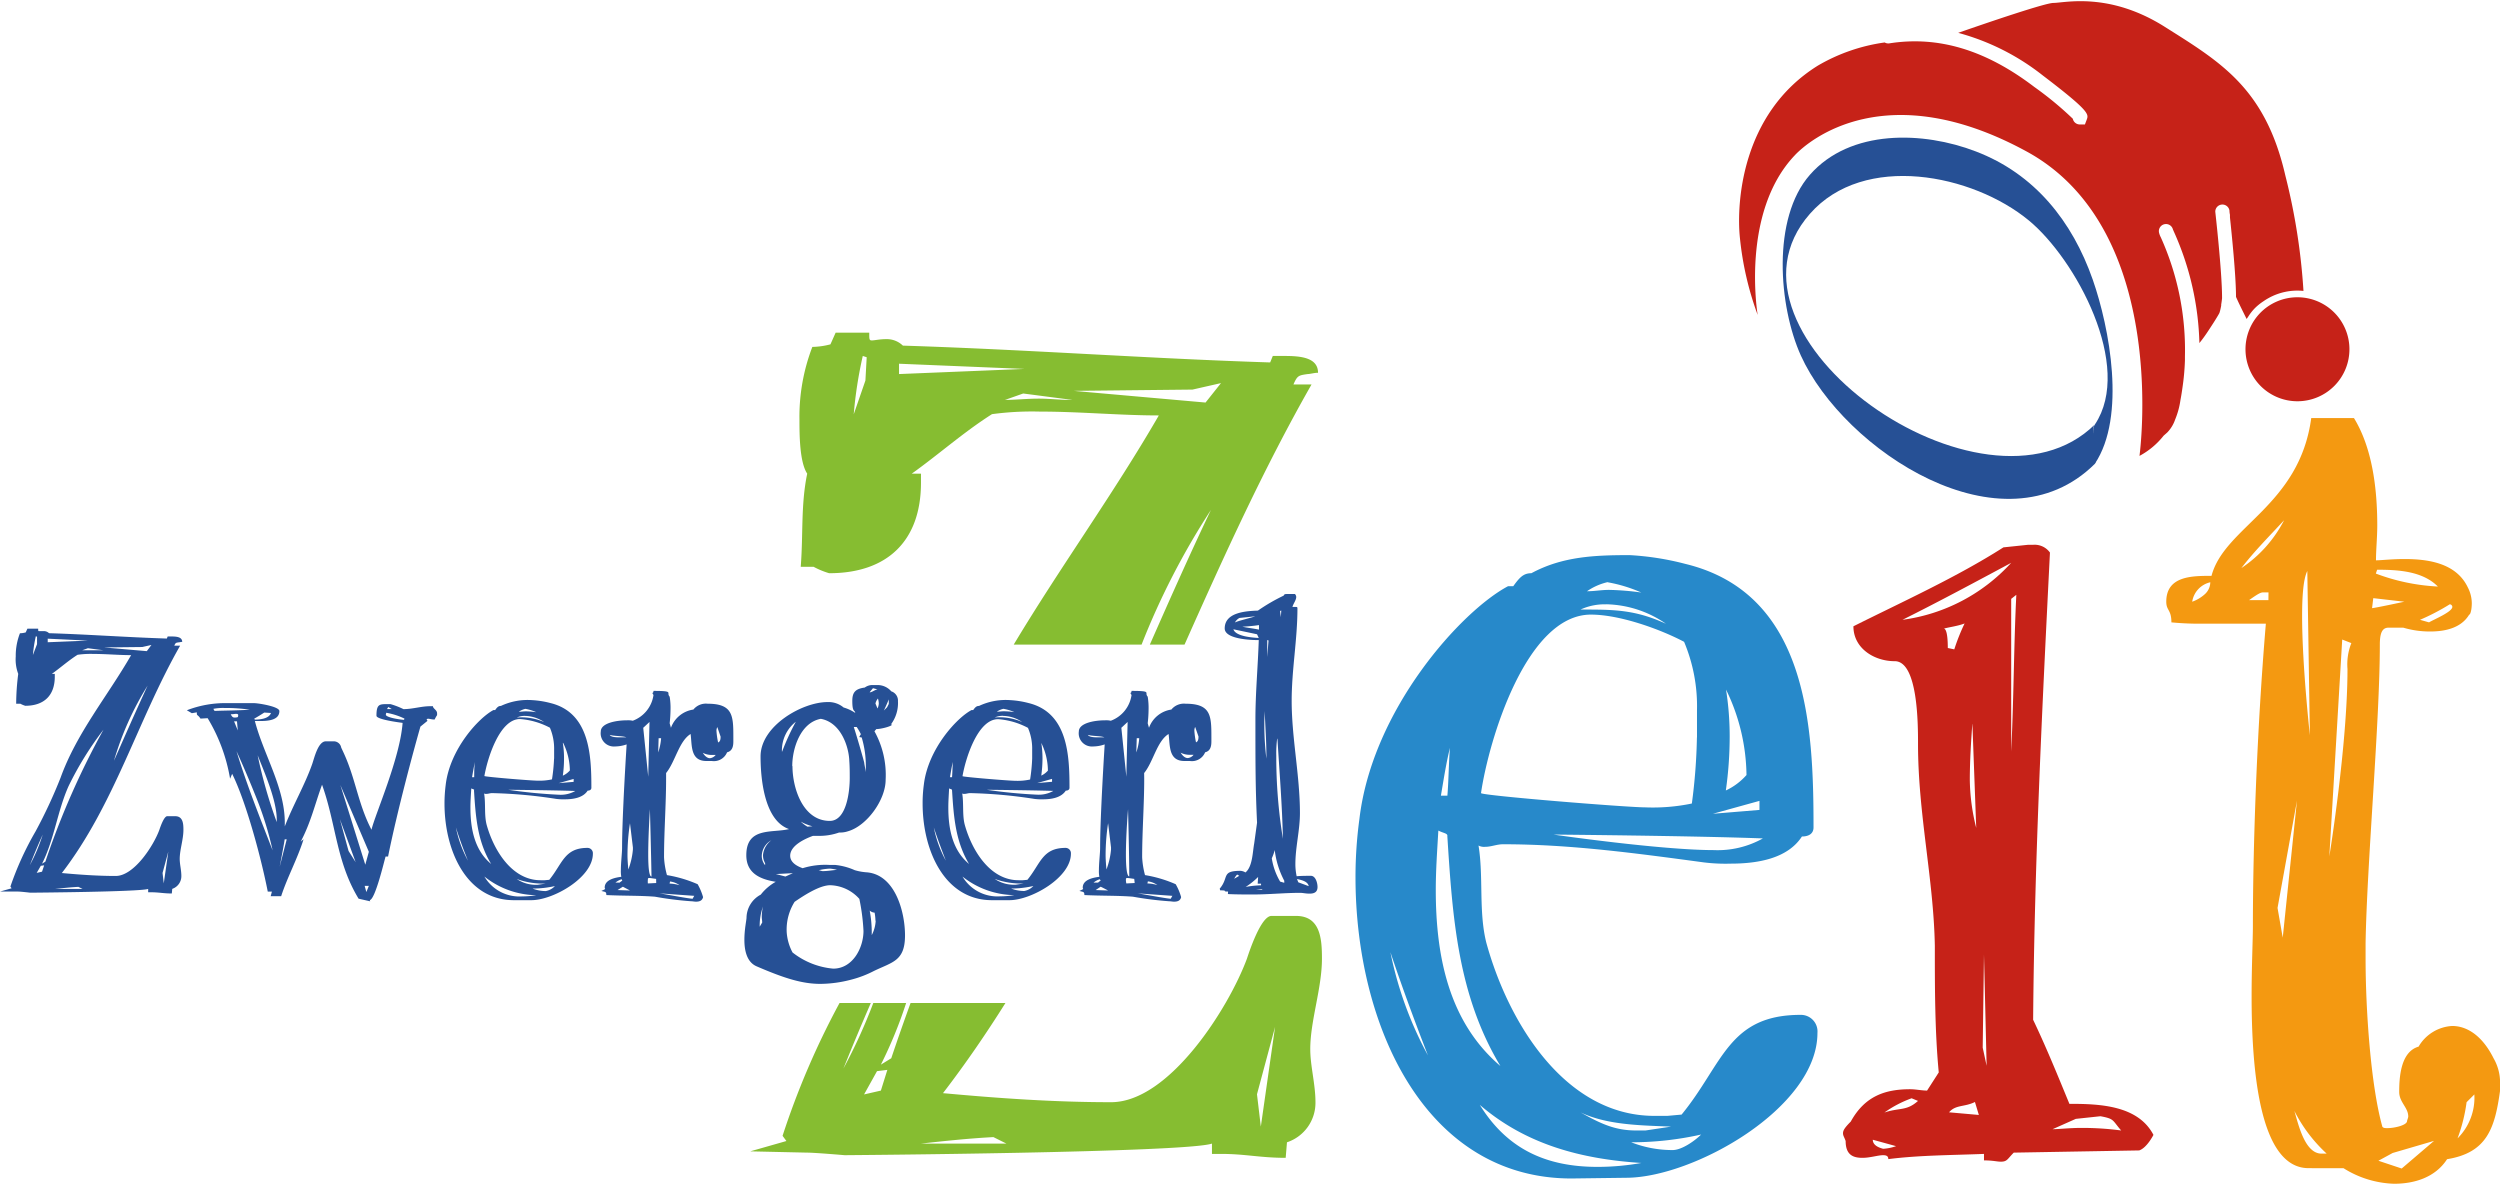
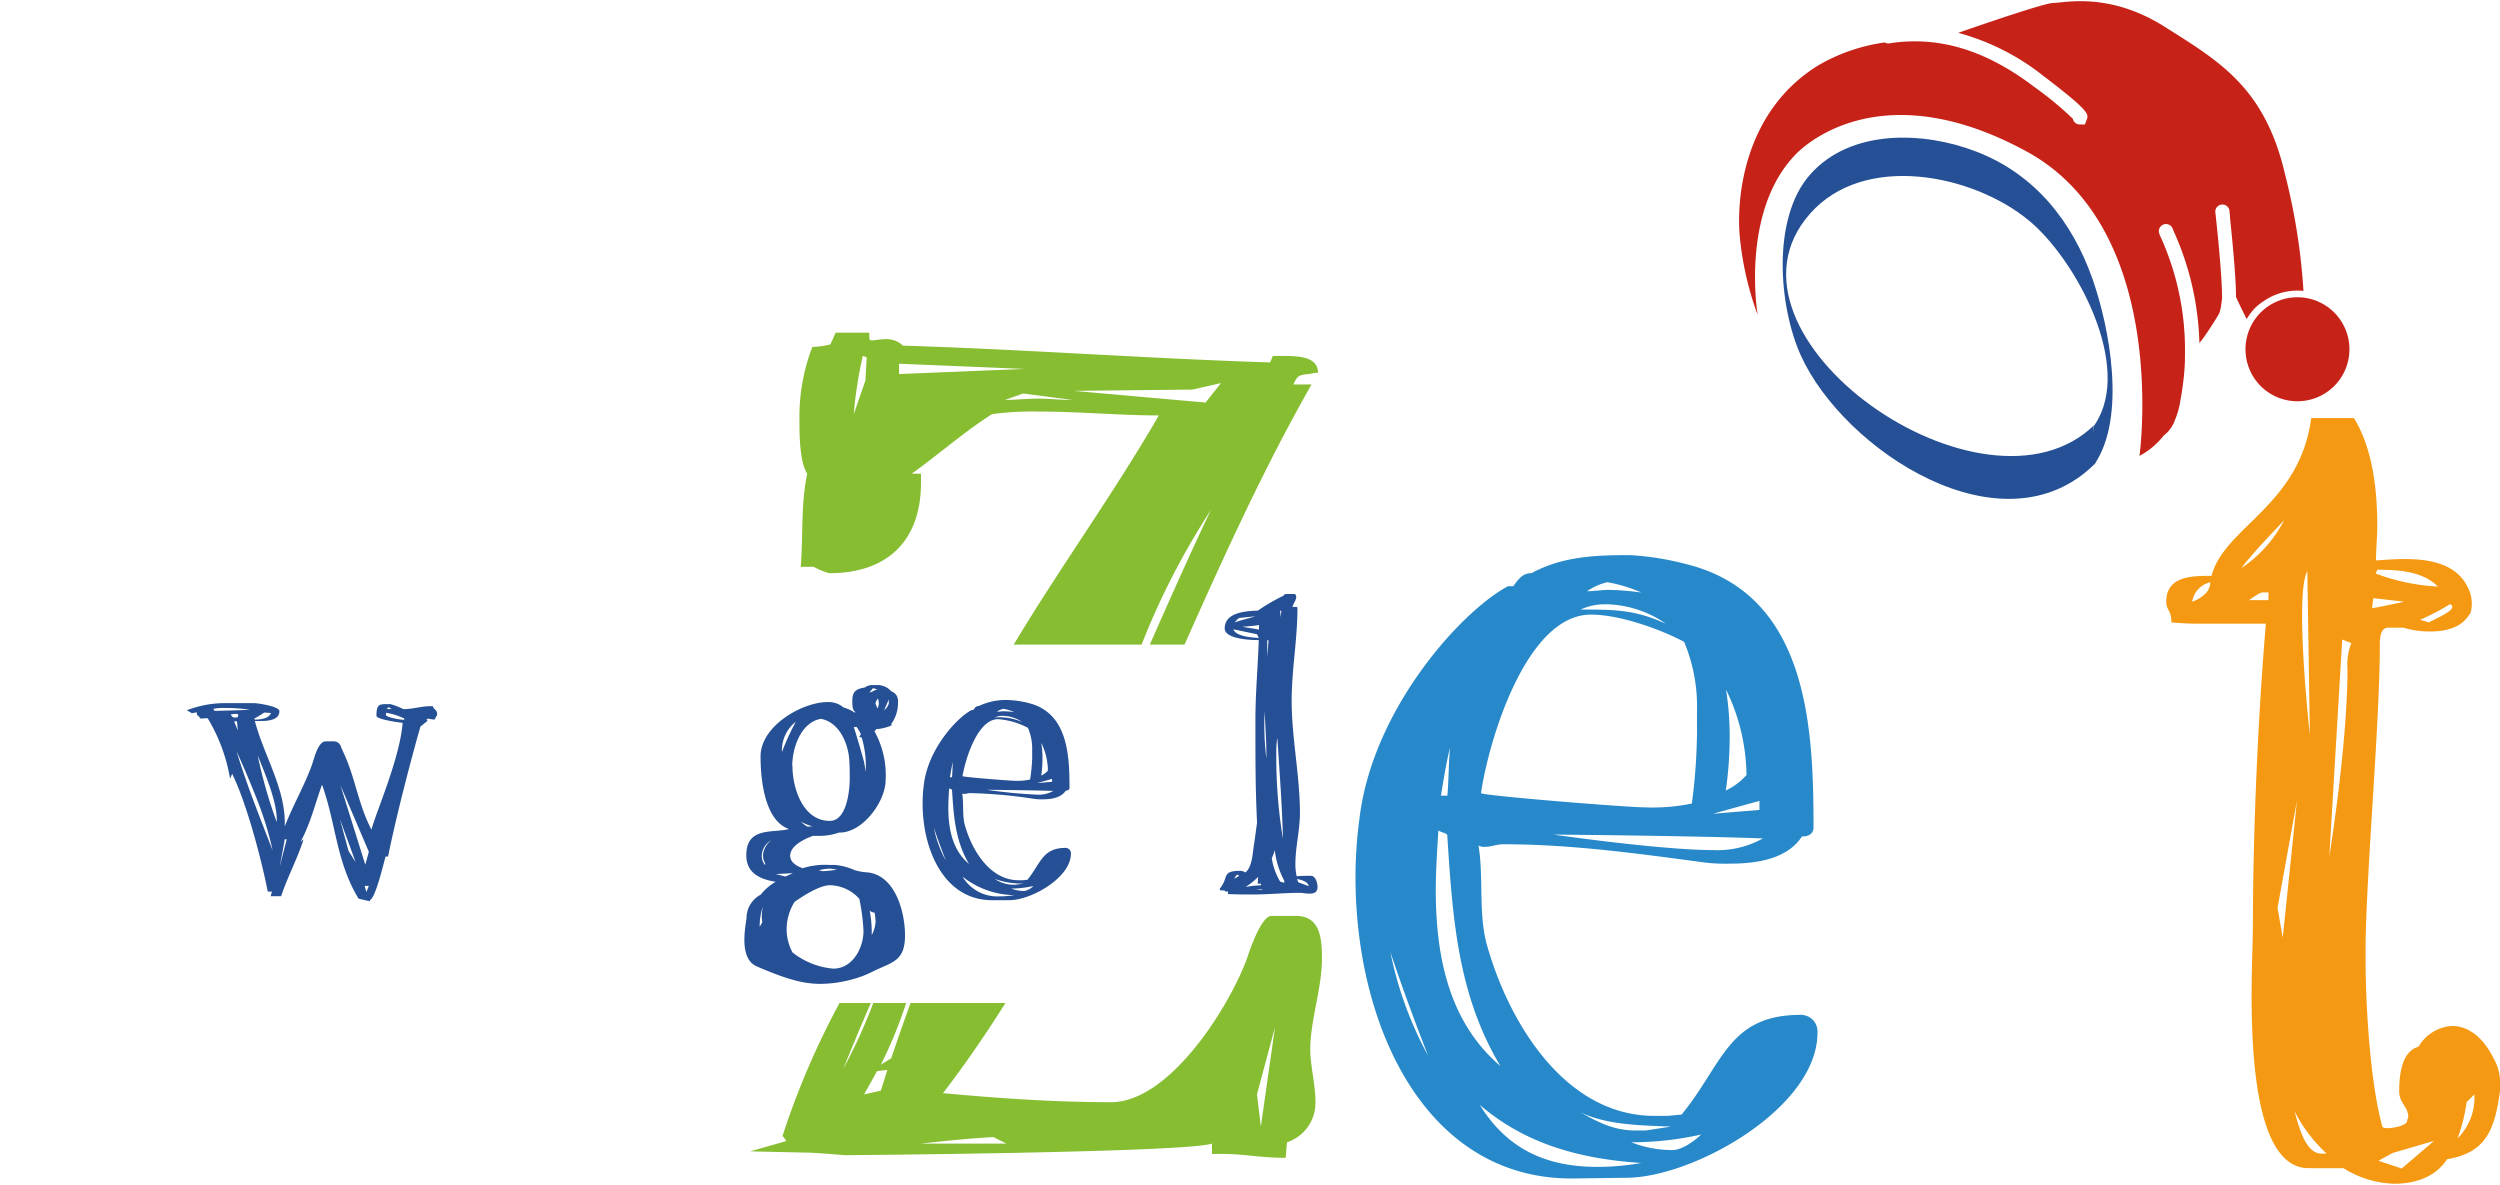
<svg xmlns="http://www.w3.org/2000/svg" viewBox="0 0 350.96 166.01" width="211" height="100">
  <defs>
    <style>.cls-1{fill:#2789ca;}.cls-2{fill:#c62218;}.cls-3{fill:#f49911;}.cls-4{fill:#265095;}.cls-5{fill:#86bd31;}</style>
  </defs>
  <title>Element 1</title>
  <g id="Ebene_2" data-name="Ebene 2">
    <g id="Ebene_1-2" data-name="Ebene 1">
      <path class="cls-1" d="M220.61,165.28c-20.52,0-30.32-21.42-30.32-42.3a60.61,60.61,0,0,1,.55-8.17c1.81-15.43,14.34-29.23,20.87-32.68h.73c.91-1.27,1.45-1.82,2.54-1.82,4.36-2.36,8.9-2.54,13.8-2.54A39.25,39.25,0,0,1,236.59,79c17.25,4.18,18,22.88,18,37,0,.91-.72,1.27-1.63,1.27-2,3.09-6.18,3.81-10,3.81a24.56,24.56,0,0,1-3.81-.18c-9.44-1.27-18.7-2.54-28.14-2.54-.91,0-1.64.36-2.54.36a1.64,1.64,0,0,1-.91-.18c.72,4.36,0,9.26,1.09,13.62,3.08,11.25,11.07,24.33,23.6,24.33h1.82l2-.18c5.81-7.09,6.54-14,16.71-14a2.33,2.33,0,0,1,2.36,2.54c0,10.53-17.43,20.33-26.87,20.33Zm-25.42-31.77A51.69,51.69,0,0,0,200.46,148C198.64,143.31,196.83,138.41,195.19,133.51Zm8-16.34c0-.36-.54-.36-1.27-.73-.18,3.09-.36,5.63-.36,8.35,0,9.26,1.81,18.52,9.07,24.7C204.63,139.5,203.91,128.61,203.18,117.17Zm0-5.63c.18-2.18.18-4.54.36-6.72-.54,2.18-.9,4.54-1.27,6.72Zm4.54,43.39c3.81,6.18,9.26,8.72,16.52,8.72a34.69,34.69,0,0,0,6.17-.55C222.06,162.56,214.26,160.56,207.72,154.93Zm30.5-51.56V99.56a23.3,23.3,0,0,0-1.81-9.62c-3.45-1.82-9.08-3.82-13.08-3.82-9.07,0-14.34,17.61-15.43,25.06.18.36,20.52,2,23.06,2a26.77,26.77,0,0,0,6.54-.54A80.18,80.18,0,0,0,238.22,103.37ZM218.07,117s15.07,2.18,22.51,2.18a13,13,0,0,0,6.9-1.64C237.68,117.17,218.07,117,218.07,117Zm7.44-32.32a8.06,8.06,0,0,0-3.63.73c4.72,0,7.63,0,12,2A15.27,15.27,0,0,0,225.51,84.67ZM234.59,158c-4-.18-8.9-.18-12.71-2,2.91,1.64,4.9,2.54,7.81,2.54H231Zm-8.9-76.44a8.41,8.41,0,0,0-2.9,1.28c1.09,0,2-.19,3.09-.19a38.42,38.42,0,0,1,4.53.37A20.41,20.41,0,0,0,225.69,81.58ZM229,160.2a15.86,15.86,0,0,0,5.81,1.09c1.27,0,3.09-1.27,4-2.18A44.89,44.89,0,0,1,229,160.2Zm18-47.93-6.54,1.81,6.54-.54Zm-4.72-15.8a42.29,42.29,0,0,1,.54,6.72,54.24,54.24,0,0,1-.54,7.62,8.87,8.87,0,0,0,2.9-2.17A28,28,0,0,0,242.22,96.47Z" />
-       <path class="cls-2" d="M282.7,161.65c-.91.91-.91,1.27-1.82,1.27-.54,0-1.09-.18-2.36-.18v-.91c-4.54.18-9.08.18-13.43.73,0-.36-.18-.55-.73-.55-.73,0-1.81.37-2.9.37-1.27,0-2.36-.37-2.36-2.36-.19-.55-.37-.73-.37-1.09s.18-.73,1.09-1.64c2-3.63,4.9-4.54,8.35-4.54.73,0,1.64.19,2.36.19l1.64-2.55c-.55-5.81-.55-11.8-.55-17.79-.18-9.44-2.36-18.52-2.36-28.32,0-2.72,0-11.62-3.27-11.62-2.9,0-5.8-1.82-5.8-4.9,6.89-3.45,14.52-6.9,21.06-11.08l3.45-.36h.72a2.65,2.65,0,0,1,2.36,1.09C286.69,99.19,285.6,121,285.42,143c1.82,3.81,3.45,7.81,5.09,11.8,4.17,0,9.62.18,11.8,4.36,0,0-.91,1.81-2,2.18Zm-19.79-1.81c0,.72.72,1.08,1.45,1.27a6.55,6.55,0,0,0,1.82-.37Zm5.45-5.82a15.82,15.82,0,0,0-3.82,2c2.18-.72,3.09-.18,4.72-1.63Zm-1.28-67.17a25.15,25.15,0,0,0,15.26-8C277.25,81.58,272.17,84.31,267.08,86.85ZM274.35,91a28.43,28.43,0,0,1,1.45-3.64c-.91.37-2.36.55-2.91.73.19,0,.55.36.55,2.72Zm2.9,63.54c-1.45.73-2.72.36-3.63,1.45l4.18.37Zm-.36-53.2c-.18,2.55-.36,5.27-.36,8a28.73,28.73,0,0,0,.9,6.72Zm1.63,32.5-.18,13.07.55,2.55Zm3.82-49.93v21.43c.36-7.26.36-14.71.72-22Zm9.07,73-3.26,1.45c.9,0,2.36-.18,4-.18a41.75,41.75,0,0,1,5.63.36c-1.27-1.45-.91-1.63-2.91-2Z" />
      <path class="cls-3" d="M324.09,163.83c-6.9,0-8-13.8-8-24.15,0-4.17.18-8,.18-9.8,0-11.08.55-27.42,1.82-42.49h-8.54a41.47,41.47,0,0,1-4.72-.18c0-1.81-.72-1.63-.72-2.9,0-3.63,3.63-3.63,6.35-3.63,1.82-6.9,12.35-9.81,14-22.15h6c2.55,4.17,3.27,9.8,3.27,15.07,0,1.63-.18,3.45-.18,4.9.73,0,2.18-.18,4-.18,3.27,0,7.27.54,8.9,4a4.89,4.89,0,0,1,.55,2.18c0,.91-.19,1.63-.37,1.63-1.09,1.82-3.27,2.36-5.44,2.36a13,13,0,0,1-3.82-.54h-2c-.73,0-1.28.36-1.28,2.36,0,10.89-1.81,30.68-2,41.94v2.18c0,7.08.72,17.79,2.36,23.6.18.18.36.18.72.18.91,0,2.55-.36,2.73-.91,0-.18.18-.54.18-.72,0-1.27-1.27-2-1.27-3.45,0-2,.18-5.63,2.72-6.36a5.83,5.83,0,0,1,4.72-2.9c2,0,4.18,1.27,5.81,4.54a6.81,6.81,0,0,1,.91,3.26v1.28c-.73,5.26-1.82,8.71-7.44,9.62-1.64,2.54-4.54,3.45-7.45,3.45a14.11,14.11,0,0,1-7.08-2.18ZM307.75,84.31a5.31,5.31,0,0,0,1.81-1.09,2.28,2.28,0,0,0,.73-1.64A3.31,3.31,0,0,0,307.75,84.31Zm6.9-4.72a17.92,17.92,0,0,0,6-6.72C318.64,75.05,316.46,77.23,314.65,79.59ZM318.46,83h-.73c-.36,0-.72.18-2,1.09h2.72Zm4,29.23-2.73,15.07.73,4.17Zm4.17,49.56a21,21,0,0,1-4.54-6c.55,1.82,1.45,6,3.81,6ZM323.91,80c-.55,1.09-.73,3.45-.73,6.35,0,6.9,1.09,16.71,1.09,16.71Zm4.9,9.62L327,120.07s2.55-15.61,2.55-26.32a8.11,8.11,0,0,1,.54-3.63Zm4.36-5.81L333,85.21c.36,0,4.53-.9,4.53-.9Zm.36-3.45a28.63,28.63,0,0,0,8.71,1.82c-2.17-2.18-5.62-2.36-8.53-2.36Zm2.36,81.34-2,1.09,3.27,1.09L341.7,160ZM341,87.21c.55-.36,3.27-1.45,3.27-2.18a.39.39,0,0,0-.36-.36,30.55,30.55,0,0,1-4.18,2.18Zm5.27,67.36a23.19,23.19,0,0,1-1.27,5.08,8.06,8.06,0,0,0,2.36-6.17Z" />
      <path class="cls-4" d="M294.08,59.43c-15.46,15.29-55-12.54-40-29.57,7.59-8.65,22.86-5.58,30.74.93,6.59,5.44,14.72,20.48,9.27,28.64-.86,1.29.83,4.25,0,5.5,4.41-6.61,2.06-19.08-.3-25.83-2.87-8.2-8.16-14.85-16.41-18-7.36-2.84-17.62-3.19-23.3,3.28-5.37,6.11-4.39,18.48-1.26,25.39,6,13.23,28.34,28,41.27,15.18C295,64,293.18,60.32,294.08,59.43Z" />
      <path class="cls-2" d="M317.77,42.12a7.56,7.56,0,0,1,.71-.44,8.33,8.33,0,0,1,4.89-1,87.81,87.81,0,0,0-2.55-16.22C318,12.19,311.71,8.54,303.89,3.6S289.83.25,288.27.25c-1.13,0-9.07,2.7-13.37,4.2a33.06,33.06,0,0,1,11.9,6c6.57,5,6.42,5.42,6.15,6.17l-.26.69h-.77a1,1,0,0,1-.93-.8,47.66,47.66,0,0,0-5.4-4.46c-6.84-5.21-13.49-7.21-20.38-6.12a1,1,0,0,1-.63-.13,25.47,25.47,0,0,0-9.38,3.25c-10.85,6.75-11.44,19.57-10.94,24.22a43.86,43.86,0,0,0,2.49,10.78s-2.44-14.34,5.2-22.4c2-2.15,12.86-11.26,32.51-.57,20.27,11,15.89,42.73,15.89,42.76h0A10.82,10.82,0,0,0,303.74,61l.51-.45a4.85,4.85,0,0,0,1.1-1.8A11.28,11.28,0,0,0,306.1,56c.11-.57.2-1.15.28-1.72v0a33.1,33.1,0,0,0,.35-3.87c0-.07,0-.11,0-.16v-.14c0-.11,0-.2,0-.23a38.44,38.44,0,0,0-3.39-16.73,2.77,2.77,0,0,1-.25-.67,1,1,0,0,1,1.95-.44l.13.3A40.49,40.49,0,0,1,308.76,48,20.22,20.22,0,0,0,310,46.29c.46-.7,1-1.51,1.5-2.38a1.19,1.19,0,0,0,.13-.33c.07-.23.13-.52.19-.83l0-.16c.06-.34.1-.66.12-.86a1.31,1.31,0,0,0,0-.17c0-3.58-.94-11.91-.95-12a1,1,0,0,1,.89-1,1,1,0,0,1,1.1.84c0,.05,0,.27.07.59,0,.11,0,.22,0,.36.24,2.28.84,8.09.85,11.11v.06c.44,1,.95,2,1.49,3.1l.22-.32a7.07,7.07,0,0,1,.93-1.19A7.63,7.63,0,0,1,317.77,42.12Z" />
-       <path class="cls-2" d="M317.44,54.11a7.3,7.3,0,1,0-.14-10.34A7.32,7.32,0,0,0,317.44,54.11Z" />
+       <path class="cls-2" d="M317.44,54.11a7.3,7.3,0,1,0-.14-10.34A7.32,7.32,0,0,0,317.44,54.11" />
      <path class="cls-5" d="M185.58,134.42c0-2.73-.19-6-3.64-6h-3.45c-1.45,0-3.08,4.9-3.44,6-2.55,6.9-10.9,20.15-19.07,20.15-8,0-15.79-.55-23.6-1.27,3.15-4.1,6.05-8.33,8.77-12.66H127.83c-.93,2.57-1.84,5.16-2.71,7.76l-1.46.9a62,62,0,0,0,3.55-8.66H122.6a75.55,75.55,0,0,1-4.2,9.21c1.26-3.14,2.54-6.19,3.85-9.21h-4.39a112.11,112.11,0,0,0-8,18.65l.54.73-5.08,1.45,8,.18c1.09,0,5.26.36,5.26.36s47.93-.36,51.56-1.63v1.45h1.27c3.45,0,5.45.55,9.08.55l.18-2.18a5.84,5.84,0,0,0,4-5.63c0-2.54-.73-5.08-.73-7.44C183.94,143.13,185.58,138.59,185.58,134.42Zm-61.92,18.52-2.36.54,1.82-3.27,1.45-.18Zm5.63,7.44c3.27-.36,6.72-.73,10.17-.91l1.82.91ZM177,158l-.54-4.54L179,144Z" />
      <path class="cls-5" d="M112.41,79.41h1.81a11.43,11.43,0,0,0,2.18.9c8.17,0,12.89-4.54,12.89-12.71V66.33H128c3.81-2.72,7.26-5.81,11.26-8.35a42.06,42.06,0,0,1,6.72-.36c5.62,0,11.25.54,16.7.54-6.36,11-13.87,21.33-20.37,32.17h17.95A104.8,104.8,0,0,1,170,71.42C167,77.71,164.21,84,161.42,90.33h4.87c5.52-12.4,11.13-24.76,17.83-36.52h-2.54c.55-1.27.73-1.27,2-1.46.36,0,.91-.18,1.45-.18,0-2.18-2.54-2.36-4.72-2.36h-1.63l-.37.91c-17.06-.54-34.31-1.82-51.56-2.36a3.23,3.23,0,0,0-2.36-.91c-.91,0-1.63.18-2,.18s-.36-.18-.36-1.09h-4.72l-.73,1.64a10.72,10.72,0,0,1-2.54.36,27.32,27.32,0,0,0-1.81,10.17c0,2,0,6,1.09,7.62C112.41,70.69,112.77,74.87,112.41,79.41Zm55-24.88,4-.91-2.17,2.73-18.52-1.64ZM145.81,55.8c-1.63,0-3.26.18-4.72.18l2.55-.9,6.89.9C148.9,56,147.45,55.8,145.81,55.8Zm-19.6-4.9,17.61.73-17.61.72Zm-5.09-1.09.55.18-.18,3.27L119.85,58A59.5,59.5,0,0,1,121.12,49.81Z" />
-       <path class="cls-4" d="M24.12,125.27c-1.16,0-1.81-.17-2.91-.17H20.8v-.47c-1.17.41-16.55.53-16.55.53S2.91,125,2.56,125L0,125l1.63-.46-.17-.24A43.23,43.23,0,0,1,5,116.54,69,69,0,0,0,8.51,109c2.27-6.29,6.58-11.42,9.9-17.19-1.75,0-3.55-.17-5.36-.17a13,13,0,0,0-2.16.12c-1.28.81-2.38,1.8-3.61,2.68h.41v.4c0,2.63-1.51,4.08-4.14,4.08a3.38,3.38,0,0,1-.69-.29H2.27a33.74,33.74,0,0,1,.29-4.19A5.71,5.71,0,0,1,2.21,92a8.65,8.65,0,0,1,.59-3.26,3.29,3.29,0,0,0,.81-.12l.24-.53H5.36c0,.3,0,.35.12.35s.35,0,.64,0a1,1,0,0,1,.76.29c5.53.17,11.06.58,16.54.75l.12-.29h.52c.7,0,1.52.06,1.52.76-.18,0-.35.06-.47.06-.41.06-.47.06-.64.47h.82c-5.95,10.42-9.21,22.31-16.61,31.92,2.51.23,5,.41,7.57.41s5.31-4.25,6.12-6.47c.12-.35.64-1.92,1.11-1.92h1.11c1.1,0,1.16,1.05,1.16,1.92,0,1.34-.52,2.8-.52,4.08,0,.76.23,1.57.23,2.39a1.88,1.88,0,0,1-1.28,1.81Zm-19.92-4A24.59,24.59,0,0,0,6,117C5.36,118.4,4.78,119.8,4.2,121.26Zm1-31,0-1.05-.17-.06a18.5,18.5,0,0,0-.41,2.63Zm1,31.05-.47.06-.58,1,.75-.17Zm.17-.52a111.74,111.74,0,0,1,8.16-18.53,46,46,0,0,0-4.9,7.92c-1.57,3.5-2,7.46-3.73,10.9ZM6.7,89.5V90l5.65-.23ZM11,124.34c-1.1.06-2.21.18-3.26.29h3.85Zm1.34-33.5-.81.29c.46,0,1,0,1.51,0s1,0,1.52,0Zm8.92-.46-1.29.29-5.36.06,6,.52ZM16,106.63c1.57-3.55,3.09-7,4.72-10.54A42.54,42.54,0,0,0,16,106.63Zm7.63,12.76-.81,3,.17,1.46Z" />
      <path class="cls-4" d="M50.34,126c-3.15-5.18-3.15-10.49-5.13-16-1,2.74-1.57,5.3-3,8l.41-.35c-.88,2.8-2.27,5.3-3.15,8H38l.17-.64h-.58c-.87-4.48-3-12.53-5-16.54l-.29.69a24.15,24.15,0,0,0-3.15-8.5l-1,.06c-.47-.7-.52-.29-.52-.88l-.7.12-.7-.41a14.88,14.88,0,0,1,5.71-1h3.73c.58,0,3.55.47,3.55,1.11,0,1.28-1.57,1.4-2.74,1.4h-.7c1.23,4.72,4.2,9.32,4.2,14.27v.52c1.16-3,2.79-5.76,3.84-8.73.29-.82.82-3.21,1.92-3.21H46.9a1.06,1.06,0,0,1,1,.88l.35.75c1.69,3.67,2,7.11,3.9,10.78.53-2.21,4-10,4.37-15-.46-.06-3.67-.47-3.67-1,0-1.51.35-1.63,1.34-1.63h.64a10.89,10.89,0,0,1,1.81.7c1.28,0,2.5-.41,3.73-.41h.41c0,.35.58.52.58,1v.23c0,.06-.06.06-.35.64-.41,0-.7-.11-.88-.11s-.23.06-.23.11.12.18.12.18l-1,.81c-1,3.5-3.26,11.89-4.54,18.24h-.35c-.24.82-1.46,6-2.22,6.12l.06.17ZM30.12,99.64c1.63-.06,3.32-.06,4.95-.17a23,23,0,0,0-3.55-.24,6.93,6.93,0,0,0-1.57.12Zm3.32.58c0-.11-.11-.17-.29-.17s-.41.06-.76.06c.18.35.3.46.53.46a1.35,1.35,0,0,0,.46-.06A.6.6,0,0,0,33.44,100.22Zm-.17.88h-.41l.52,1.28ZM36,111.87c-.88-2.21-1.81-4.42-2.8-6.58,1.46,4.78,3.26,9.26,5.07,13.93A46.26,46.26,0,0,0,36,111.87Zm1.1-12c-.46.3-.93.59-1.45.88.06-.06.11.11.11.11.7,0,2-.11,2.28-.93Zm1.75,15c0-2.62-1.69-6.52-2.68-9a66.84,66.84,0,0,0,2.68,9.38Zm1.4,2.8h-.29c0,.23-.7,3.85-.7,3.85Zm7.46-2.85,1.22,4.48,1,1.58Zm4.07,4.6-4-9.38,3.5,11.19Zm0,4.78h-.59l.24.87Zm5-23.48a9.48,9.48,0,0,0-2.56-.82l-.06.29c.11.41,2.21.7,2.56.7Zm-2.27-1.63-.18.29H55Z" />
-       <path class="cls-4" d="M72.13,126.21c-6.59,0-9.73-6.88-9.73-13.58a21,21,0,0,1,.17-2.62c.59-5,4.61-9.38,6.7-10.49h.24c.29-.4.46-.58.81-.58a8.83,8.83,0,0,1,4.43-.81,12.76,12.76,0,0,1,2.5.4c5.54,1.34,5.77,7.34,5.77,11.89,0,.29-.23.41-.52.41-.64,1-2,1.22-3.21,1.22a7.59,7.59,0,0,1-1.22-.06,67.17,67.17,0,0,0-9-.81c-.29,0-.52.11-.82.11a.52.52,0,0,1-.29-.06c.24,1.4,0,3,.35,4.37,1,3.62,3.56,7.81,7.58,7.81h.58l.64-.06c1.86-2.27,2.1-4.48,5.36-4.48a.75.75,0,0,1,.76.81c0,3.38-5.6,6.53-8.63,6.53ZM64,116a16.68,16.68,0,0,0,1.69,4.66C65.08,119.16,64.5,117.58,64,116Zm2.57-5.24c0-.12-.18-.12-.41-.24-.06,1-.12,1.81-.12,2.68,0,3,.58,6,2.91,7.93C67,117.93,66.77,114.44,66.54,110.77Zm0-1.81c0-.7,0-1.45.11-2.15-.17.7-.29,1.45-.41,2.15ZM68,122.89a5.7,5.7,0,0,0,5.3,2.79,12,12,0,0,0,2-.17A11.92,11.92,0,0,1,68,122.89Zm9.79-16.55v-1.22A7.54,7.54,0,0,0,77.2,102a10.66,10.66,0,0,0-4.2-1.22c-2.91,0-4.6,5.65-5,8,.06.12,6.58.65,7.4.65a8.17,8.17,0,0,0,2.09-.18A24.77,24.77,0,0,0,77.78,106.34Zm-6.47,4.37a71.8,71.8,0,0,0,7.23.7,4.14,4.14,0,0,0,2.21-.53C77.6,110.77,71.31,110.71,71.31,110.71Zm2.39-10.37a2.62,2.62,0,0,0-1.16.23,7.9,7.9,0,0,1,3.84.64A4.94,4.94,0,0,0,73.7,100.34Zm2.91,23.54a10.92,10.92,0,0,1-4.07-.64,4.74,4.74,0,0,0,2.5.81h.41ZM73.76,99.35a2.59,2.59,0,0,0-.93.41c.35,0,.64-.06,1-.06a11.81,11.81,0,0,1,1.45.12A6.32,6.32,0,0,0,73.76,99.35Zm1,25.23a5.08,5.08,0,0,0,1.86.35,2.33,2.33,0,0,0,1.28-.7A14.6,14.6,0,0,1,74.81,124.58Zm5.77-15.39-2.1.59,2.1-.18Zm-1.52-5.06a13,13,0,0,1,.17,2.15,16.82,16.82,0,0,1-.17,2.45A2.85,2.85,0,0,0,80,108,9,9,0,0,0,79.06,104.13Z" />
-       <path class="cls-4" d="M93.51,109.19c0,3.56-.29,7.4-.29,11a11.45,11.45,0,0,0,.41,2.5,18.07,18.07,0,0,1,4.31,1.28,8.22,8.22,0,0,1,.76,1.81c-.12.52-.53.64-1,.64-.23,0-.46-.06-.69-.06a46.81,46.81,0,0,1-5.07-.64c-2.22-.17-4.55-.11-6.82-.23,0-.52-.17-.41-.7-.58.41-.18.53-.24.53-.29s-.06-.06-.06-.18c0-1.11,1.45-1.4,2.33-1.51a4.4,4.4,0,0,1-.06-.94c0-1,.17-2.38.17-3.14,0-4.49.64-14.51.64-14.51a5.05,5.05,0,0,1-1.63.29,1.85,1.85,0,0,1-2-2.09c0-1.23,2.28-1.58,3.67-1.58a3,3,0,0,1,.82.06,4.53,4.53,0,0,0,2.91-3.61l-.17-.29s.17,0,.17-.29c2,0,2.1.11,2.1.35a.59.59,0,0,0,.17.46,9.8,9.8,0,0,1,.12,1.87,18.17,18.17,0,0,1-.12,1.86l.18.64a3.94,3.94,0,0,1,3.15-2.56,2.26,2.26,0,0,1,2-.82c3.55,0,3.61,1.69,3.61,4.66v.64c0,.64-.12,1.34-.88,1.52a2,2,0,0,1-2.15,1.22h-.76c-2.27,0-2-2.21-2.21-3.79-1.63,1-2.16,3.91-3.44,5.48ZM85.59,103c.17.29.75.35,1.34.35h1C87.45,103.14,86.11,103.19,85.59,103Zm1.69,20.27a2.58,2.58,0,0,0-.88.47H87c.24-.23.35-.23.35-.29Zm-.59,1.52,1.75.06s-1-.53-1-.53Zm1.75-9.38a29.43,29.43,0,0,0-.35,4.49c0,.64.06,1.34.12,2a10.53,10.53,0,0,0,.64-2.8v-.29Zm2.74-14.22-.88.82.7,6.87Zm.06,12.24S91,117.06,91,119.8c0,1.69.11,3.09.46,3.09C91.41,119.74,91.24,113.45,91.24,113.45Zm.87,9.79c-.47-.06-.76-.12-.93-.12s-.23,0-.23.23a2.63,2.63,0,0,0,0,.53l1.17-.06Zm.35-19.75-.06,2a8,8,0,0,0,.41-2Zm5,22.13-4.89-.35c.81.12,3.84.7,4.66.76ZM94,123.88a5.61,5.61,0,0,1,1.4.23,2.81,2.81,0,0,0-1.34-.52Zm6-18.06a2.7,2.7,0,0,1-1.34-.3c.29.47.64.76,1,.76a1.18,1.18,0,0,0,.81-.46Zm.7-3.91a1.15,1.15,0,0,0-.12.53,10.82,10.82,0,0,0,.23,1.63c.29-.12.35-.41.35-.82Z" />
      <path class="cls-4" d="M122.76,102.5a12.63,12.63,0,0,1,1.57,6.81c0,2.8-2.62,6.47-5.3,7.23a3.41,3.41,0,0,1-.93.17h-.3a8.22,8.22,0,0,1-2.91.47h-.76c-1.1.4-3.2,1.34-3.2,2.79,0,.94.93,1.46,1.75,1.75a10.67,10.67,0,0,1,3.73-.46h.81A9,9,0,0,1,120,122a7.66,7.66,0,0,0,1.69.3c4,.34,5.36,5.59,5.36,8.85,0,3.61-1.75,3.73-4.37,5a14.89,14.89,0,0,1-3.2,1.22,17.34,17.34,0,0,1-4.32.59c-2.5,0-5-.76-8.91-2.45-1.4-.58-1.75-2.21-1.75-3.73s.3-2.74.3-3.14a3.73,3.73,0,0,1,2-3.21,7.09,7.09,0,0,1,2.1-1.8c-2.15-.35-4.13-1.17-4.13-3.73,0-4,3.61-3.09,6-3.67-3.56-1.23-4-7.34-4-10.2,0-4.31,5.89-7.63,9.38-7.63a3.3,3.3,0,0,1,2.28.76,5.88,5.88,0,0,1,1.63.76c-.06-.47-.41,0-.41-1.69,0-1.23.46-1.69,1.75-1.87a1.79,1.79,0,0,1,1.16-.35h.7a2.54,2.54,0,0,1,1.86.88,1.37,1.37,0,0,1,.94,1.39,5,5,0,0,1-1,3.27h.17c0,.23-1.51.64-2.21.64ZM107,129.35c0-.29-.06-.52-.06-.81a6.08,6.08,0,0,1,.18-1.46,7.9,7.9,0,0,0-.47,2.85Zm.41-8.33a2.17,2.17,0,0,1-.29-1.22,2.94,2.94,0,0,1,1.16-2,2.59,2.59,0,0,0-1.34,2.21,2.06,2.06,0,0,0,.47,1.29Zm3.9,1.4c-.23,0-2.16.12-2.39.12l1.34.35Zm-1.51-17.07a33.18,33.18,0,0,1,1.92-4.19A5.11,5.11,0,0,0,109.77,105.35Zm6.75,18.76c-1.51,0-3.73,1.46-5,2.33a7.32,7.32,0,0,0-1.11,4.25,7,7,0,0,0,.82,2.86,10.75,10.75,0,0,0,5.71,2.27c2.74,0,4.25-2.91,4.25-5.3a29,29,0,0,0-.58-4.49A5.68,5.68,0,0,0,116.52,124.11Zm-5.3-16.72c0,3.09,1.46,7.69,5.24,7.69,2.39,0,2.8-4.25,2.8-6,0-.76,0-1.57-.06-2.39-.06-2-1.16-5.42-4-5.94C112.39,101.27,111.22,104.88,111.22,107.39Zm2.8,8.45a7.7,7.7,0,0,1-1.63-.65,4.93,4.93,0,0,0,.93.7Zm2.5,5.94a7.81,7.81,0,0,0-1.63.23c.18,0,.41.12.58.12.65,0,1.34-.12,2-.18A6.42,6.42,0,0,0,116.52,121.78Zm5-14.33a14,14,0,0,0-.58-4.08l-.35-.06.23-.41a8.48,8.48,0,0,0-.58-1h-.41c.53,1.63,1.46,4.9,1.46,5,.06.47.17.88.23,1.34Zm1-11c-.17.23-.35.4-.46.58.34,0,.69-.35,1.1-.41Zm.35,32.62a7,7,0,0,0-.12-1.11,1.15,1.15,0,0,1-.69-.29,16.81,16.81,0,0,1,.29,2.86v.58A4.81,4.81,0,0,0,122.93,129.12Zm.29-29.77a1.94,1.94,0,0,0,.18-.7,2.85,2.85,0,0,0-.12-.7,1.71,1.71,0,0,0-.35.7Zm1.58-.64v-.64c-.06.17-.59,1.4-.7,1.57l.46-.46Z" />
      <path class="cls-4" d="M139.24,126.21c-6.58,0-9.72-6.88-9.72-13.58a19.21,19.21,0,0,1,.17-2.62c.58-5,4.6-9.38,6.7-10.49h.23c.29-.4.47-.58.82-.58a8.81,8.81,0,0,1,4.43-.81,12.76,12.76,0,0,1,2.5.4c5.54,1.34,5.77,7.34,5.77,11.89,0,.29-.23.41-.52.41-.65,1-2,1.22-3.21,1.22a7.59,7.59,0,0,1-1.22-.06,67.17,67.17,0,0,0-9-.81c-.29,0-.53.11-.82.11a.51.51,0,0,1-.29-.06c.23,1.4,0,3,.35,4.37,1,3.62,3.55,7.81,7.57,7.81h.59l.64-.06c1.86-2.27,2.09-4.48,5.36-4.48a.75.75,0,0,1,.75.81c0,3.38-5.59,6.53-8.62,6.53ZM131.09,116a16.37,16.37,0,0,0,1.69,4.66C132.2,119.16,131.61,117.58,131.09,116Zm2.56-5.24c0-.12-.17-.12-.41-.24-.05,1-.11,1.81-.11,2.68,0,3,.58,6,2.91,7.93C134.12,117.93,133.88,114.44,133.65,110.77Zm0-1.81c.06-.7.06-1.45.12-2.15-.18.7-.29,1.45-.41,2.15Zm1.46,13.93a5.7,5.7,0,0,0,5.3,2.79,12,12,0,0,0,2-.17A11.92,11.92,0,0,1,135.11,122.89Zm9.79-16.55v-1.22a7.41,7.41,0,0,0-.59-3.09,10.57,10.57,0,0,0-4.19-1.22c-2.91,0-4.6,5.65-5,8,.05.12,6.58.65,7.4.65a8.21,8.21,0,0,0,2.09-.18A24.77,24.77,0,0,0,144.9,106.34Zm-6.47,4.37a71.84,71.84,0,0,0,7.22.7,4.15,4.15,0,0,0,2.22-.53C144.72,110.77,138.43,110.71,138.43,110.71Zm2.39-10.37a2.69,2.69,0,0,0-1.17.23,7.92,7.92,0,0,1,3.85.64A4.94,4.94,0,0,0,140.82,100.34Zm2.91,23.54a11,11,0,0,1-4.08-.64,4.77,4.77,0,0,0,2.51.81h.41Zm-2.85-24.53a2.72,2.72,0,0,0-.94.41c.35,0,.64-.06,1-.06a11.81,11.81,0,0,1,1.46.12A6.32,6.32,0,0,0,140.88,99.35Zm1.05,25.23a5.08,5.08,0,0,0,1.86.35,2.33,2.33,0,0,0,1.28-.7A14.67,14.67,0,0,1,141.93,124.58Zm5.76-15.39-2.09.59,2.09-.18Zm-1.51-5.06a14.16,14.16,0,0,1,.17,2.15,18.34,18.34,0,0,1-.17,2.45,2.85,2.85,0,0,0,.93-.7A9,9,0,0,0,146.18,104.13Z" />
-       <path class="cls-4" d="M160.63,109.19c0,3.56-.29,7.4-.29,11a12.08,12.08,0,0,0,.4,2.5,17.8,17.8,0,0,1,4.31,1.28,7.77,7.77,0,0,1,.76,1.81c-.11.52-.52.64-1,.64-.23,0-.46-.06-.7-.06a47.13,47.13,0,0,1-5.07-.64c-2.21-.17-4.54-.11-6.81-.23,0-.52-.18-.41-.7-.58.41-.18.52-.24.52-.29s-.05-.06-.05-.18c0-1.11,1.45-1.4,2.33-1.51a4.4,4.4,0,0,1-.06-.94c0-1,.17-2.38.17-3.14,0-4.49.64-14.51.64-14.51a5.05,5.05,0,0,1-1.63.29,1.85,1.85,0,0,1-2-2.09c0-1.23,2.28-1.58,3.67-1.58a3.06,3.06,0,0,1,.82.06,4.53,4.53,0,0,0,2.91-3.61l-.17-.29s.17,0,.17-.29c2,0,2.1.11,2.1.35a.59.59,0,0,0,.17.46,9.8,9.8,0,0,1,.12,1.87,18.17,18.17,0,0,1-.12,1.86l.18.64a3.94,3.94,0,0,1,3.14-2.56,2.28,2.28,0,0,1,2-.82c3.56,0,3.62,1.69,3.62,4.66v.64c0,.64-.12,1.34-.88,1.52a2,2,0,0,1-2.15,1.22h-.76c-2.27,0-2-2.21-2.22-3.79-1.63,1-2.15,3.91-3.43,5.48ZM152.71,103c.17.29.75.35,1.33.35h1C154.57,103.14,153.23,103.19,152.71,103Zm1.68,20.27a2.62,2.62,0,0,0-.87.47h.64c.23-.23.35-.23.35-.29Zm-.58,1.52,1.75.06s-1-.53-1.05-.53Zm1.75-9.38a29.43,29.43,0,0,0-.35,4.49c0,.64.06,1.34.12,2a10.53,10.53,0,0,0,.64-2.8v-.29Zm2.74-14.22-.88.82.7,6.87Zm.06,12.24s-.3,3.61-.3,6.35c0,1.69.12,3.09.47,3.09C158.53,119.74,158.36,113.45,158.36,113.45Zm.87,9.79c-.47-.06-.76-.12-.93-.12s-.24,0-.24.23a2.21,2.21,0,0,0,.06.53l1.17-.06Zm.35-19.75-.06,2a8,8,0,0,0,.41-2Zm5,22.13-4.89-.35c.81.12,3.84.7,4.66.76Zm-3.5-1.74a5.61,5.61,0,0,1,1.4.23,2.85,2.85,0,0,0-1.34-.52Zm6-18.06a2.75,2.75,0,0,1-1.34-.3c.29.47.64.76,1,.76a1.18,1.18,0,0,0,.82-.46Zm.7-3.91a1.17,1.17,0,0,0-.11.53,10.82,10.82,0,0,0,.23,1.63c.29-.12.35-.41.35-.82Z" />
      <path class="cls-4" d="M172.4,125c-.94,0,.11-.17-1.11-.17l-.06-.24c1.34-1.57.18-2.5,2.91-2.5a1.45,1.45,0,0,1,.7.23c1-.81,1-2.85,1.23-4.08l.4-2.91c-.23-4.84-.23-8.16-.23-14.45,0-3.73.35-7.45.47-11.18-1.05,0-4.78-.12-4.78-1.64,0-2.27,3-2.44,4.66-2.5a25.43,25.43,0,0,1,3.61-2.1c.12-.23.18-.23.59-.23h1a.63.63,0,0,1,.18.41c0,.46-.41.93-.53,1.4h.35c.29,0,.35,0,.35.23,0,4.31-.81,8.62-.81,12.93,0,5.3,1.16,10.49,1.16,15.79,0,2.39-.64,4.78-.64,7.17a8.16,8.16,0,0,0,.18,1.69c.64-.06,1.34-.06,2-.06s.93,1,.93,1.57c0,.76-.52.93-1.11.93s-.93-.11-1.34-.11c-2.15,0-4.37.23-6.58.23-1.16,0-2.39,0-3.55-.06Zm4.07-36.12-3.32-.7c.3,1,2.68,1.17,3.56,1.22Zm-2.79,33.73a2.08,2.08,0,0,0-.41.59l.7-.41ZM174,86.59a1.63,1.63,0,0,0-.64.64c.4-.23,2.44-.7,2.85-.87Zm2.74,1c-.76.12-1.52.18-2.33.23.81.18,1.57.24,2.33.41Zm.29,36.3h-.47l.06-.94a10.34,10.34,0,0,1-1.75,1.4,14.4,14.4,0,0,1,2.16-.23Zm-.7.87h.76l.17-.12Zm1.45-18.88c0-2.09-.17-4.19-.23-6.23l-.06,1.46v.7a40.69,40.69,0,0,0,.29,4.54Zm.3-16.13-.18-.06v2.39Zm2.21,33.73a12.3,12.3,0,0,1-1.34-4.31,6.6,6.6,0,0,1-.41,1.16,9.15,9.15,0,0,0,1.17,3.27l.58.17Zm-1-19.93a16,16,0,0,0-.12,2.39,70.87,70.87,0,0,0,.93,11.65C180,112.92,179.62,108.26,179.33,103.54Zm.58-18-.17.06.11.87Zm3.85,38.69c-.12-.7-1.11-.88-1.64-1l.18.46Z" />
    </g>
  </g>
</svg>